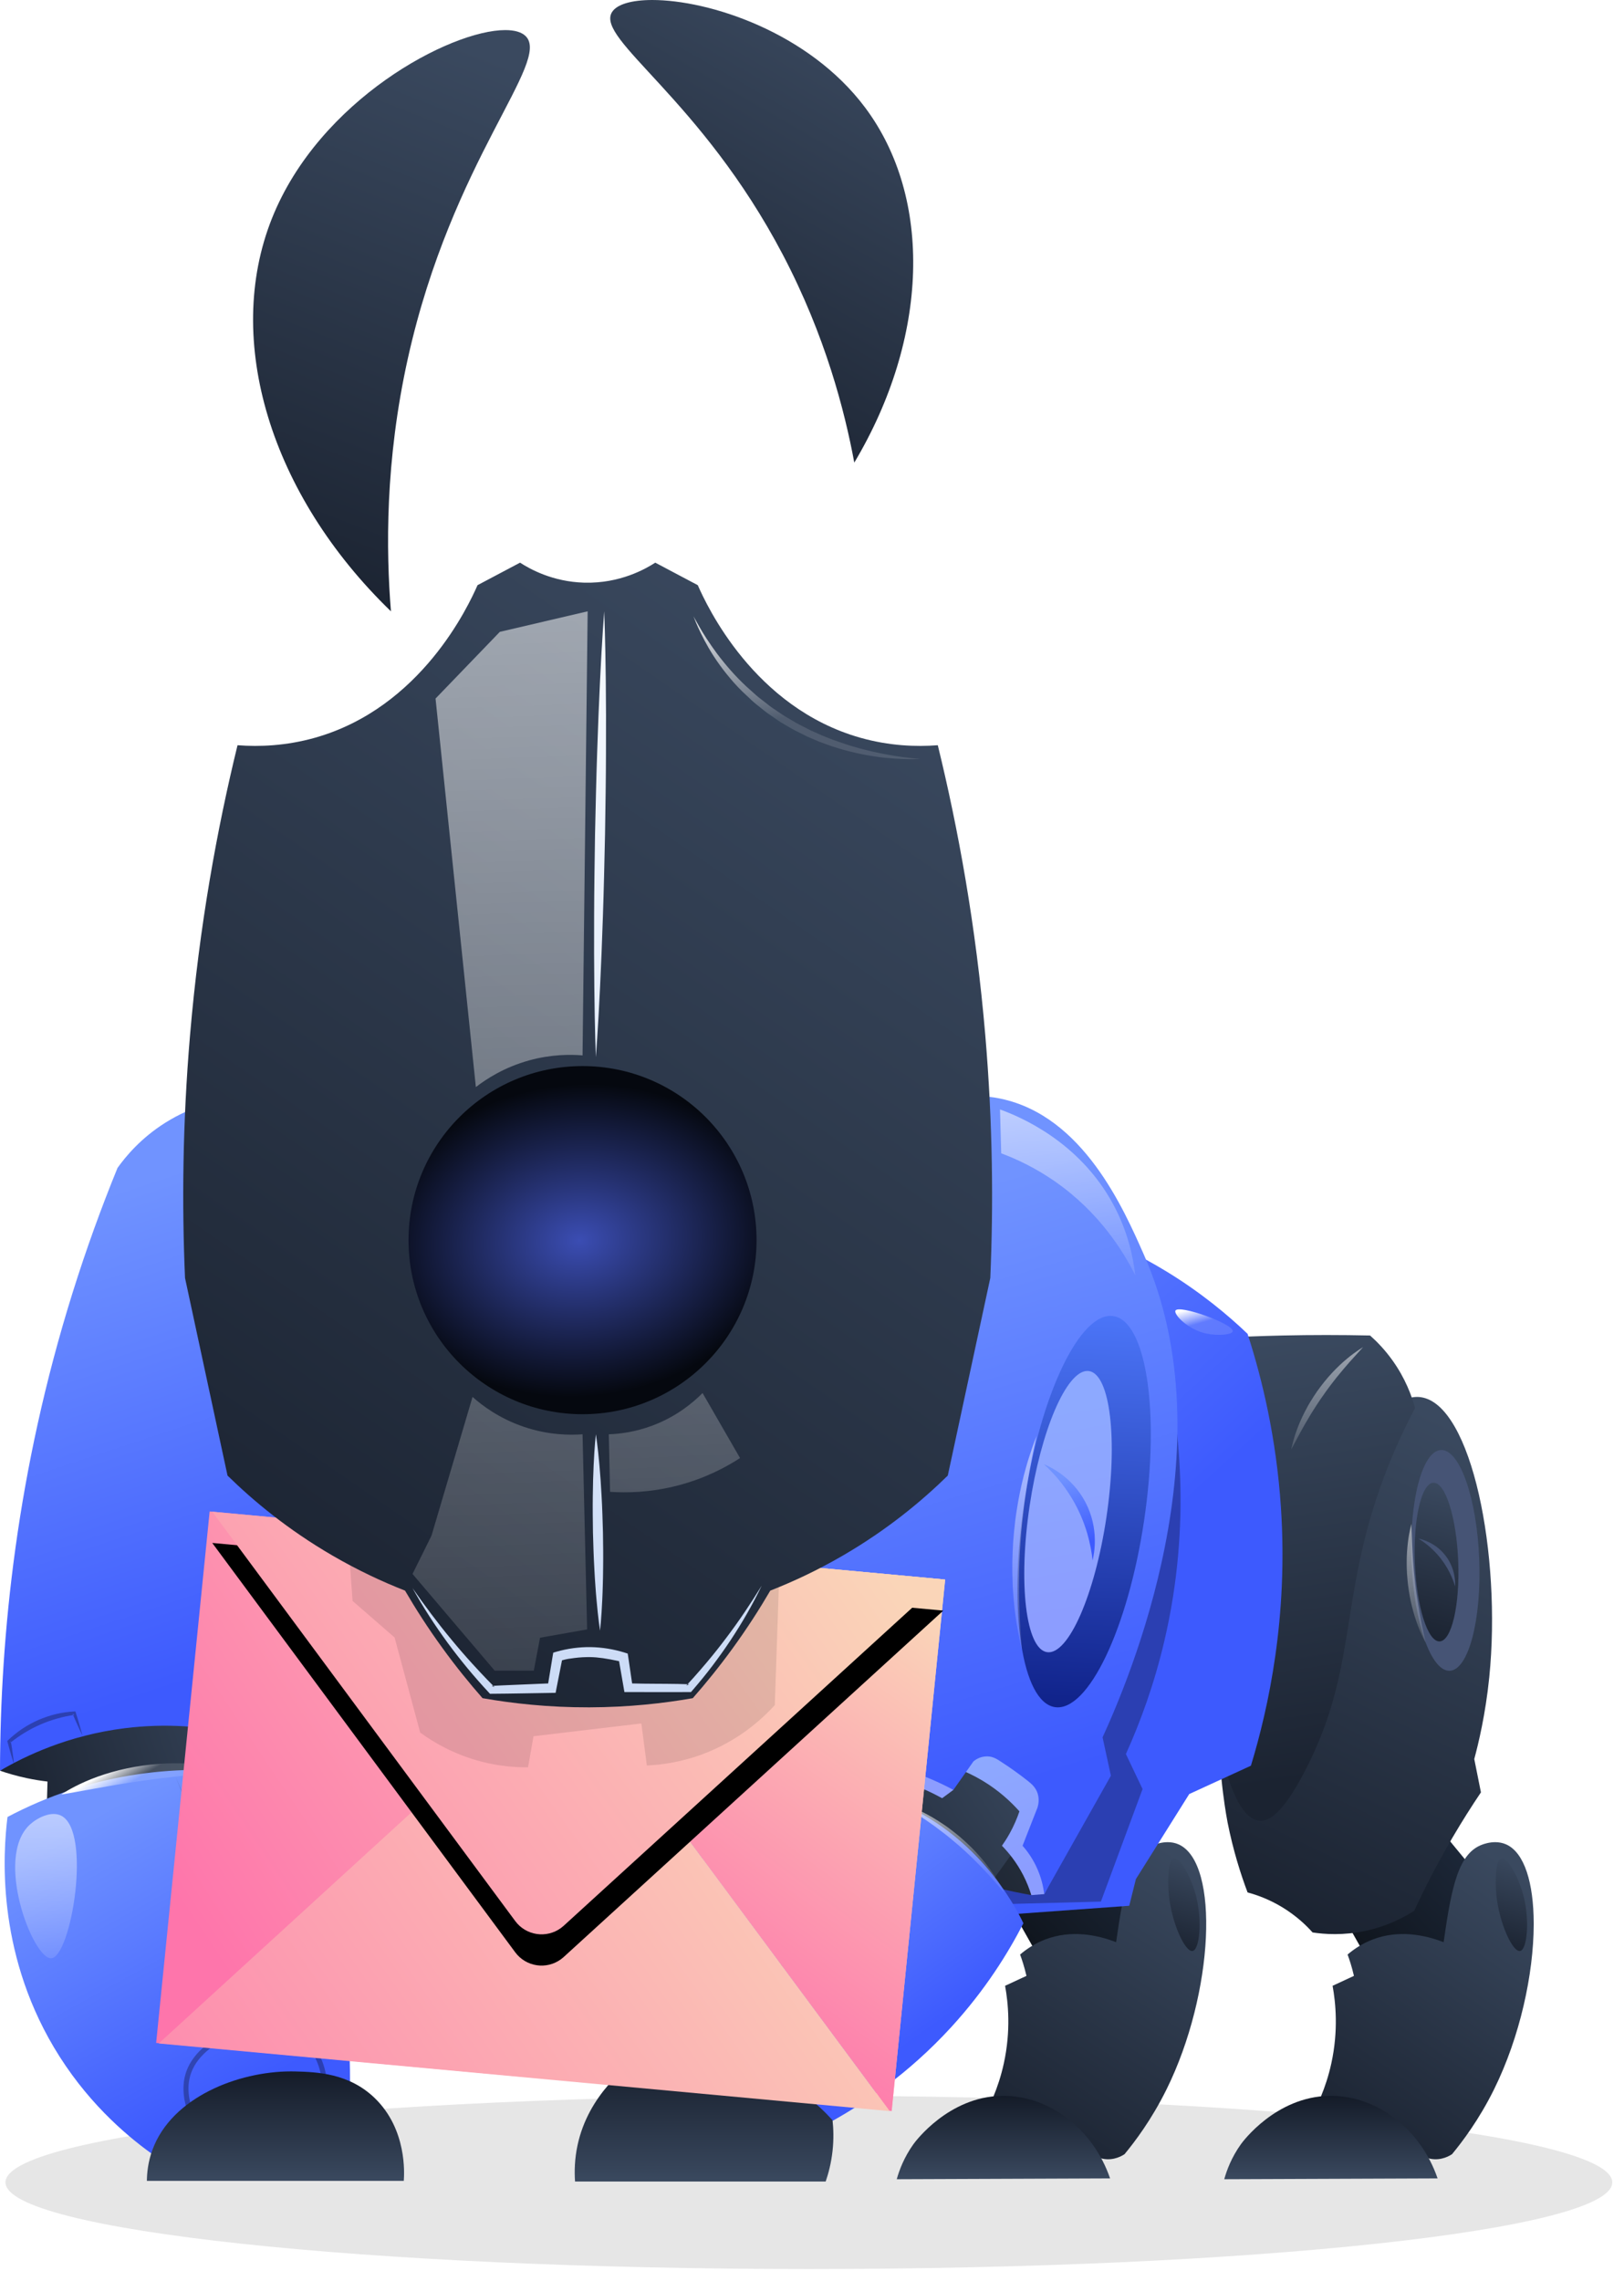
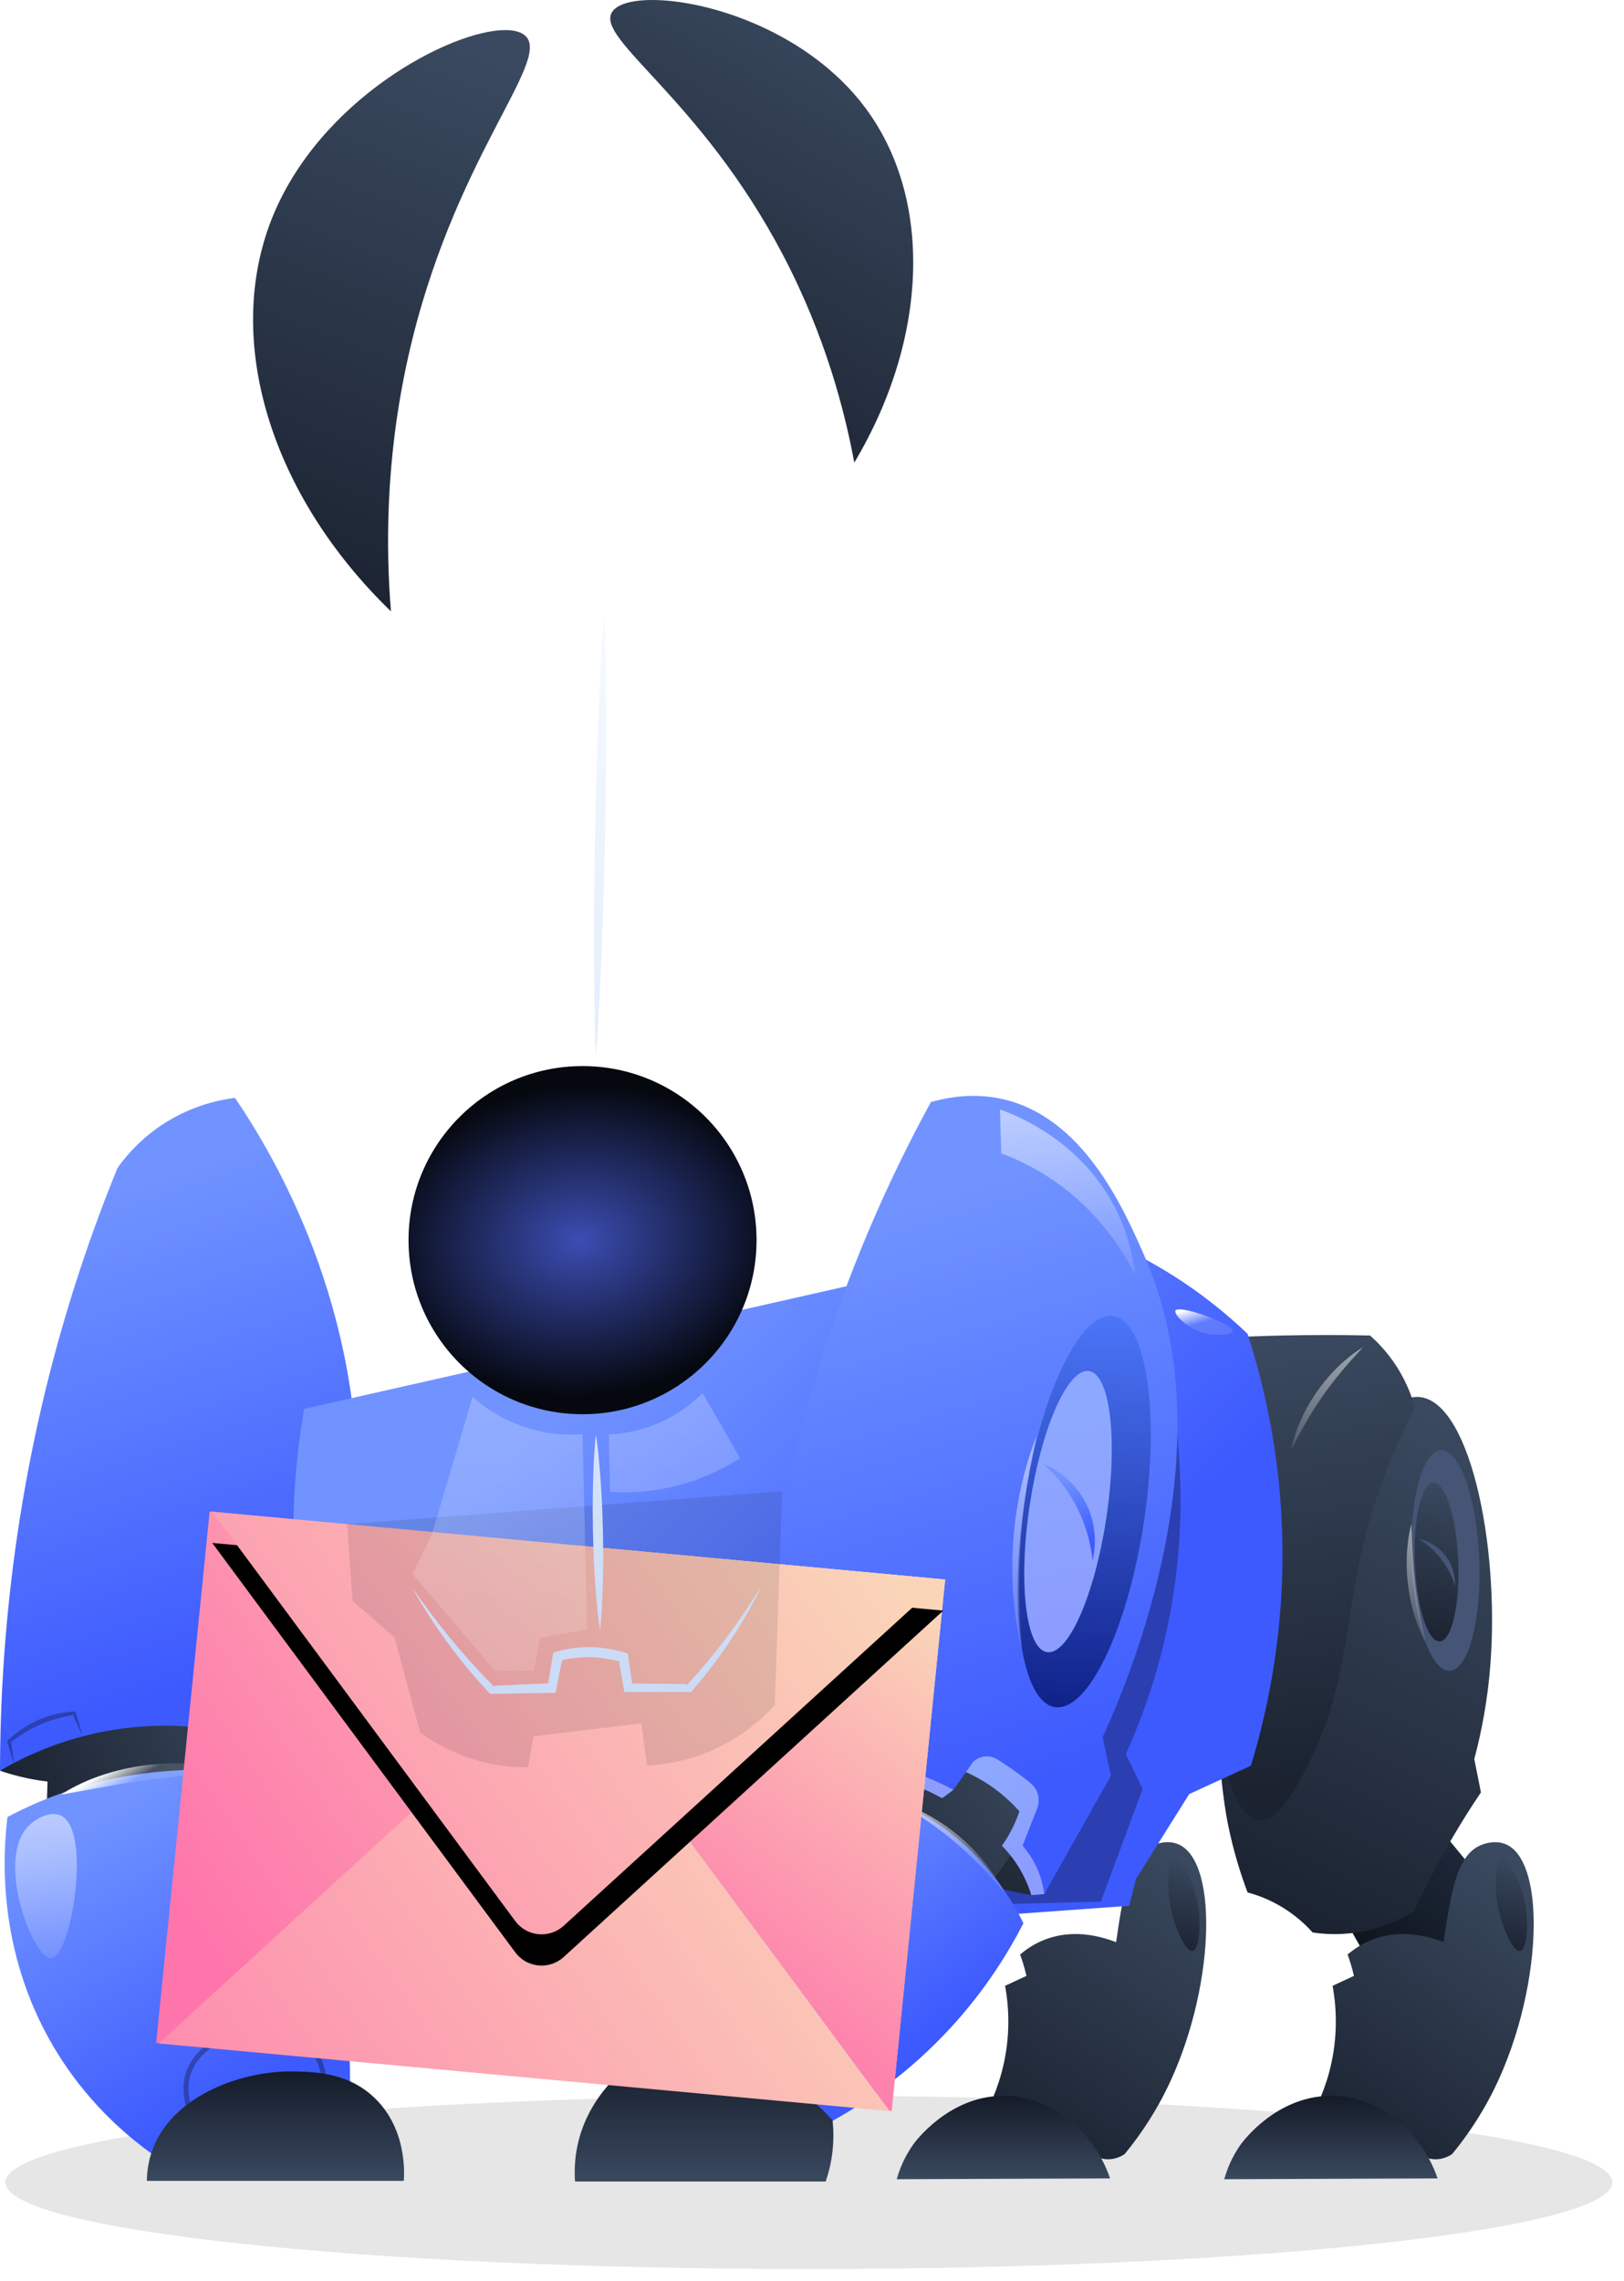
<svg xmlns="http://www.w3.org/2000/svg" xmlns:xlink="http://www.w3.org/1999/xlink" width="104px" height="146px" viewBox="0 0 104 146" version="1.1">
  <title>message_sent@3x</title>
  <desc>Created with Sketch.</desc>
  <defs>
    <linearGradient x1="98.121%" y1="44.628%" x2="0%" y2="55.372%" id="linearGradient-1">
      <stop stop-color="#3A495F" offset="0%" />
      <stop stop-color="#1B2331" offset="100%" />
    </linearGradient>
    <linearGradient x1="42.276%" y1="12.021%" x2="55.468%" y2="86.089%" id="linearGradient-2">
      <stop stop-color="#7093FF" offset="0%" />
      <stop stop-color="#3D5AFE" offset="100%" />
    </linearGradient>
    <linearGradient x1="98.121%" y1="3.467%" x2="0%" y2="96.533%" id="linearGradient-3">
      <stop stop-color="#1F2B3E" offset="0%" />
      <stop stop-color="#0E131A" offset="100%" />
    </linearGradient>
    <linearGradient x1="74.167%" y1="0%" x2="24.889%" y2="100%" id="linearGradient-4">
      <stop stop-color="#3A495F" offset="0%" />
      <stop stop-color="#1B2331" offset="100%" />
    </linearGradient>
    <linearGradient x1="50%" y1="100%" x2="50%" y2="0%" id="linearGradient-5">
      <stop stop-color="#3A495F" offset="0%" />
      <stop stop-color="#141B28" offset="100%" />
    </linearGradient>
    <linearGradient x1="55.516%" y1="0%" x2="44.269%" y2="100%" id="linearGradient-6">
      <stop stop-color="#3A495F" offset="0%" />
      <stop stop-color="#1B2331" offset="100%" />
    </linearGradient>
    <linearGradient x1="98.121%" y1="3.465%" x2="0%" y2="96.535%" id="linearGradient-7">
      <stop stop-color="#1F2B3E" offset="0%" />
      <stop stop-color="#0E131A" offset="100%" />
    </linearGradient>
    <linearGradient x1="74.167%" y1="0%" x2="24.89%" y2="100%" id="linearGradient-8">
      <stop stop-color="#3A495F" offset="0%" />
      <stop stop-color="#1B2331" offset="100%" />
    </linearGradient>
    <linearGradient x1="62.431%" y1="0%" x2="37.084%" y2="100%" id="linearGradient-9">
      <stop stop-color="#3A495F" offset="0%" />
      <stop stop-color="#1B2331" offset="100%" />
    </linearGradient>
    <linearGradient x1="43.88%" y1="0%" x2="50%" y2="91.602%" id="linearGradient-10">
      <stop stop-color="#3A495F" offset="0%" />
      <stop stop-color="#1B2331" offset="100%" />
    </linearGradient>
    <linearGradient x1="22.72%" y1="31.871%" x2="69.312%" y2="67.227%" id="linearGradient-11">
      <stop stop-color="#7093FF" offset="0%" />
      <stop stop-color="#3D5AFE" offset="100%" />
    </linearGradient>
    <linearGradient x1="98.121%" y1="29.304%" x2="0%" y2="70.696%" id="linearGradient-12">
      <stop stop-color="#3A495F" offset="0%" />
      <stop stop-color="#1B2331" offset="100%" />
    </linearGradient>
    <linearGradient x1="22.72%" y1="47.033%" x2="69.312%" y2="52.82%" id="linearGradient-13">
      <stop stop-color="#8DA9FF" offset="0%" />
      <stop stop-color="#8C9DFF" offset="100%" />
    </linearGradient>
    <linearGradient x1="38.959%" y1="12.021%" x2="57.816%" y2="86.089%" id="linearGradient-14">
      <stop stop-color="#8DA9FF" offset="0%" />
      <stop stop-color="#8C9DFF" offset="100%" />
    </linearGradient>
    <linearGradient x1="42.445%" y1="12.021%" x2="55.348%" y2="86.089%" id="linearGradient-15">
      <stop stop-color="#7093FF" offset="0%" />
      <stop stop-color="#3D5AFE" offset="100%" />
    </linearGradient>
    <linearGradient x1="51.9%" y1="-5.088%" x2="50%" y2="100%" id="linearGradient-16">
      <stop stop-color="#4F7AFF" offset="0%" />
      <stop stop-color="#0F2188" offset="100%" />
    </linearGradient>
    <linearGradient x1="47.358%" y1="12.021%" x2="51.87%" y2="86.089%" id="linearGradient-17">
      <stop stop-color="#8DA9FF" offset="0%" />
      <stop stop-color="#8C9DFF" offset="100%" />
    </linearGradient>
    <linearGradient x1="22.72%" y1="20.677%" x2="69.312%" y2="77.864%" id="linearGradient-18">
      <stop stop-color="#7093FF" offset="0%" />
      <stop stop-color="#3D5AFE" offset="100%" />
    </linearGradient>
    <linearGradient x1="27.858%" y1="12.021%" x2="65.674%" y2="86.089%" id="linearGradient-19">
      <stop stop-color="#7093FF" offset="0%" />
      <stop stop-color="#3D5AFE" offset="100%" />
    </linearGradient>
    <linearGradient x1="20.925%" y1="-70.268%" x2="44.865%" y2="86.019%" id="linearGradient-20">
      <stop stop-color="#FFFFFF" offset="0%" />
      <stop stop-color="#FFFFFF" stop-opacity="0.125" offset="100%" />
    </linearGradient>
    <linearGradient x1="20.925%" y1="44.257%" x2="44.865%" y2="51.72%" id="linearGradient-21">
      <stop stop-color="#FFFFFF" offset="0%" />
      <stop stop-color="#FFFFFF" stop-opacity="0.125" offset="100%" />
    </linearGradient>
    <linearGradient x1="44.681%" y1="-116.95%" x2="49.061%" y2="100%" id="linearGradient-22">
      <stop stop-color="#FFFFFF" offset="0%" />
      <stop stop-color="#FFFFFF" stop-opacity="0.125" offset="100%" />
    </linearGradient>
    <linearGradient x1="50%" y1="100%" x2="50%" y2="0%" id="linearGradient-23">
      <stop stop-color="#3A495F" offset="0%" />
      <stop stop-color="#141B28" offset="100%" />
    </linearGradient>
    <linearGradient x1="50%" y1="100%" x2="50%" y2="0%" id="linearGradient-24">
      <stop stop-color="#3A495F" offset="0%" />
      <stop stop-color="#141B28" offset="100%" />
    </linearGradient>
    <linearGradient x1="55.516%" y1="0%" x2="44.269%" y2="100%" id="linearGradient-25">
      <stop stop-color="#3A495F" offset="0%" />
      <stop stop-color="#1B2331" offset="100%" />
    </linearGradient>
    <linearGradient x1="49.624%" y1="-116.95%" x2="49.934%" y2="100%" id="linearGradient-26">
      <stop stop-color="#FFFFFF" offset="0%" />
      <stop stop-color="#FFFFFF" stop-opacity="0.125" offset="100%" />
    </linearGradient>
    <linearGradient x1="50%" y1="100%" x2="50%" y2="0%" id="linearGradient-27">
      <stop stop-color="#3A495F" offset="0%" />
      <stop stop-color="#141B28" offset="100%" />
    </linearGradient>
    <linearGradient x1="42.346%" y1="12.021%" x2="55.418%" y2="86.089%" id="linearGradient-28">
      <stop stop-color="#7093FF" offset="0%" />
      <stop stop-color="#3D5AFE" offset="100%" />
    </linearGradient>
    <linearGradient x1="53.67%" y1="0%" x2="46.186%" y2="100%" id="linearGradient-29">
      <stop stop-color="#3A495F" offset="0%" />
      <stop stop-color="#1B2331" offset="100%" />
    </linearGradient>
    <linearGradient x1="49.263%" y1="-116.95%" x2="49.87%" y2="100%" id="linearGradient-30">
      <stop stop-color="#FFFFFF" offset="0%" />
      <stop stop-color="#FFFFFF" stop-opacity="0.125" offset="100%" />
    </linearGradient>
    <linearGradient x1="20.925%" y1="17.207%" x2="44.865%" y2="59.821%" id="linearGradient-31">
      <stop stop-color="#FFFFFF" offset="0%" />
      <stop stop-color="#FFFFFF" stop-opacity="0.125" offset="100%" />
    </linearGradient>
    <linearGradient x1="20.925%" y1="-69.655%" x2="44.865%" y2="85.836%" id="linearGradient-32">
      <stop stop-color="#FFFFFF" offset="0%" />
      <stop stop-color="#FFFFFF" stop-opacity="0.125" offset="100%" />
    </linearGradient>
    <linearGradient x1="35.657%" y1="-116.95%" x2="47.467%" y2="100%" id="linearGradient-33">
      <stop stop-color="#FFFFFF" offset="0%" />
      <stop stop-color="#FFFFFF" stop-opacity="0.125" offset="100%" />
    </linearGradient>
    <linearGradient x1="20.925%" y1="-39.79%" x2="44.865%" y2="76.891%" id="linearGradient-34">
      <stop stop-color="#FFFFFF" offset="0%" />
      <stop stop-color="#FFFFFF" stop-opacity="0.125" offset="100%" />
    </linearGradient>
    <linearGradient x1="5.151%" y1="69.668%" x2="100%" y2="21.155%" id="linearGradient-35">
      <stop stop-color="#FE75AB" offset="0%" />
      <stop stop-color="#FAD5B8" offset="100%" />
    </linearGradient>
    <linearGradient x1="-38.763%" y1="89.894%" x2="100%" y2="31.996%" id="linearGradient-36">
      <stop stop-color="#FE75AB" offset="0%" />
      <stop stop-color="#FAD5B8" offset="100%" />
    </linearGradient>
    <linearGradient x1="31.051%" y1="84.092%" x2="71.125%" y2="0%" id="linearGradient-37">
      <stop stop-color="#FE75AB" offset="0%" />
      <stop stop-color="#FAD5B8" offset="100%" />
    </linearGradient>
    <linearGradient x1="-38.763%" y1="89.845%" x2="100%" y2="32.019%" id="linearGradient-38">
      <stop stop-color="#FE75AB" offset="0%" />
      <stop stop-color="#FAD5B8" offset="100%" />
    </linearGradient>
    <path d="M26.098,26.522 L50.406,4.347 L50.406,4.347 L3.592,0.015 L22.995,26.22 C23.685,27.152 25,27.348 25.932,26.658 C25.99,26.615 26.045,26.57 26.098,26.522 Z" id="path-39" />
    <filter x="-2.1%" y="-3.6%" width="104.3%" height="110.6%" filterUnits="objectBoundingBox" id="filter-40">
      <feOffset dx="0" dy="2" in="SourceAlpha" result="shadowOffsetOuter1" />
      <feColorMatrix values="0 0 0 0 0   0 0 0 0 0   0 0 0 0 0  0 0 0 0.113 0" type="matrix" in="shadowOffsetOuter1" />
    </filter>
    <linearGradient x1="74.046%" y1="0%" x2="25.015%" y2="100%" id="linearGradient-41">
      <stop stop-color="#3A495F" offset="0%" />
      <stop stop-color="#1B2331" offset="100%" />
    </linearGradient>
    <linearGradient x1="50%" y1="0%" x2="50%" y2="100%" id="linearGradient-42">
      <stop stop-color="#F6FAFF" offset="0%" />
      <stop stop-color="#CBDBF6" offset="100%" />
    </linearGradient>
    <linearGradient x1="50%" y1="0%" x2="50%" y2="100%" id="linearGradient-43">
      <stop stop-color="#F6FAFF" offset="0%" />
      <stop stop-color="#CBDBF6" offset="100%" />
    </linearGradient>
    <linearGradient x1="60.921%" y1="0%" x2="38.652%" y2="100%" id="linearGradient-44">
      <stop stop-color="#3A495F" offset="0%" />
      <stop stop-color="#1B2331" offset="100%" />
    </linearGradient>
    <linearGradient x1="70.655%" y1="0%" x2="28.538%" y2="100%" id="linearGradient-45">
      <stop stop-color="#3A495F" offset="0%" />
      <stop stop-color="#1B2331" offset="100%" />
    </linearGradient>
    <radialGradient cx="57.238%" cy="50.373%" fx="57.238%" fy="50.373%" r="54.441%" gradientTransform="translate(0.572,0.504),scale(1,0.961),rotate(178.324),translate(-0.572,-0.504)" id="radialGradient-46">
      <stop stop-color="#A5B2FE" offset="0%" />
      <stop stop-color="#0D1731" offset="100%" />
    </radialGradient>
    <linearGradient x1="50%" y1="0%" x2="50%" y2="100%" id="linearGradient-47">
      <stop stop-color="#F6FAFF" offset="0%" />
      <stop stop-color="#CBDBF6" offset="100%" />
    </linearGradient>
    <radialGradient cx="49.094%" cy="50.08%" fx="49.094%" fy="50.08%" r="58.54%" gradientTransform="translate(0.491,0.501),rotate(174.947),scale(1,0.765),translate(-0.491,-0.501)" id="radialGradient-48">
      <stop stop-color="#3B4DB3" offset="0%" />
      <stop stop-color="#05080F" offset="100%" />
    </radialGradient>
    <linearGradient x1="47.219%" y1="-116.95%" x2="49.509%" y2="100%" id="linearGradient-49">
      <stop stop-color="#FFFFFF" offset="0%" />
      <stop stop-color="#FFFFFF" stop-opacity="0.125" offset="100%" />
    </linearGradient>
    <linearGradient x1="30.633%" y1="-116.95%" x2="46.58%" y2="100%" id="linearGradient-50">
      <stop stop-color="#FFFFFF" offset="0%" />
      <stop stop-color="#FFFFFF" stop-opacity="0.125" offset="100%" />
    </linearGradient>
    <linearGradient x1="20.925%" y1="-16.246%" x2="44.865%" y2="69.84%" id="linearGradient-51">
      <stop stop-color="#FFFFFF" offset="0%" />
      <stop stop-color="#FFFFFF" stop-opacity="0.125" offset="100%" />
    </linearGradient>
  </defs>
  <g id="Contact-us" stroke="none" stroke-width="1" fill="none" fill-rule="evenodd">
    <g id="message_sent" transform="translate(-668, -250)">
      <g transform="translate(668, 250)">
        <path d="M103.25,139.702 C103.25,142.766 80.215,145.25 51.8,145.25 C23.385,145.25 0.35,142.766 0.35,139.702 C0.35,136.639 23.385,134.155 51.8,134.155 C80.215,134.155 103.25,136.639 103.25,139.702" id="Fill-654" fill="#000000" opacity="0.1" />
        <path d="M-2.48689958e-14,113.35 C0.51,113.526 1.09,113.695 1.734,113.83 L1.734,113.83 C2.198,113.928 2.636,113.997 3.042,114.044 L3.042,114.044 C3.024,114.666 3.006,115.289 2.989,115.912 L2.989,115.912 C5.139,115.407 7.748,114.973 10.727,114.844 L10.727,114.844 C12.898,114.75 14.871,114.835 16.598,115.004 L16.598,115.004 C16.687,114.329 16.776,113.653 16.865,112.976 L16.865,112.976 C17.249,112.926 17.67,112.854 18.119,112.75 L18.119,112.75 C18.579,112.642 18.998,112.518 19.373,112.389 L19.373,112.389 C18.117,111.496 16.241,110.456 13.983,109.934 L13.983,109.934 C12.853,109.674 11.754,109.562 10.702,109.562 L10.702,109.562 C5.154,109.562 0.892,112.667 -2.48689958e-14,113.35" id="Fill-28" fill="url(#linearGradient-1)" />
        <path d="M10.567,71.882 C9.028,72.856 8.061,74.012 7.525,74.764 L7.525,74.764 C6.501,77.271 5.528,79.94 4.643,82.769 L4.643,82.769 C1.084,94.144 0.017,104.659 -2.66453526e-14,113.35 L-2.66453526e-14,113.35 C1.625,112.4 4.372,111.081 8.005,110.628 L8.005,110.628 C13.335,109.965 17.516,111.548 19.373,112.389 L19.373,112.389 C20.911,108.806 22.679,103.406 22.896,96.699 L22.896,96.699 C23.318,83.619 17.572,74.007 15.05,70.281 L15.05,70.281 C14.087,70.4 12.368,70.743 10.567,71.882" id="Fill-55" fill="url(#linearGradient-2)" />
        <path d="M0.907,112.976 C0.826,112.733 0.758,112.487 0.685,112.243 C0.611,111.998 0.548,111.751 0.48,111.505 L0.465,111.448 L0.515,111.4 C0.797,111.13 1.102,110.882 1.429,110.665 C1.754,110.444 2.103,110.263 2.463,110.1 C2.637,110.025 2.829,109.953 3.012,109.891 C3.198,109.827 3.387,109.772 3.578,109.728 C3.959,109.635 4.349,109.581 4.739,109.558 L4.829,109.553 L4.853,109.629 C4.928,109.875 5.008,110.118 5.077,110.366 C5.147,110.613 5.221,110.858 5.283,111.109 C5.168,110.878 5.064,110.643 4.957,110.41 C4.847,110.178 4.75,109.941 4.647,109.706 L4.761,109.777 C4.385,109.831 4.015,109.911 3.652,110.013 C3.471,110.066 3.292,110.123 3.114,110.185 C2.934,110.249 2.767,110.316 2.588,110.395 C2.244,110.54 1.91,110.72 1.587,110.913 C1.265,111.109 0.954,111.325 0.659,111.564 L0.694,111.459 C0.733,111.711 0.777,111.962 0.809,112.216 C0.843,112.469 0.882,112.721 0.907,112.976" id="Fill-61" fill-opacity="0.3" fill="#000000" />
-         <path d="M64.899,122.423 C65.361,123.241 65.824,124.059 66.286,124.878 L66.286,124.878 C67.098,124.734 68.243,124.62 69.595,124.771 L69.595,124.771 C70.837,124.91 71.853,125.228 72.584,125.518 L72.584,125.518 C73.046,123.81 73.509,122.103 73.971,120.395 L73.971,120.395 C72.975,119.185 71.979,117.976 70.983,116.766 L70.983,116.766 C68.955,118.651 66.927,120.537 64.899,122.423" id="Fill-1" fill="url(#linearGradient-3)" />
        <path d="M73.971,118.073 C72.431,118.618 71.99,120.715 71.475,124.328 L71.475,124.328 C70.275,123.862 68.606,123.514 66.927,124.157 L66.927,124.157 C66.284,124.404 65.754,124.752 65.326,125.118 L65.326,125.118 C65.434,125.41 65.594,125.882 65.734,126.484 L65.734,126.484 C65.277,126.696 64.821,126.907 64.365,127.119 L64.365,127.119 C64.563,128.2 64.744,129.978 64.285,132.083 L64.285,132.083 C63.935,133.684 63.334,134.928 62.844,135.765 L62.844,135.765 C63.565,136.059 64.285,136.352 65.005,136.646 L65.005,136.646 C65.122,136.465 65.256,136.242 65.395,136 L65.395,136 C66.706,136.749 68.017,137.498 69.328,138.247 L69.328,138.247 C69.452,138.071 69.58,137.88 69.711,137.682 L69.711,137.682 C69.922,137.899 70.213,138.106 70.612,138.188 L70.612,138.188 C71.344,138.339 71.91,137.968 72.017,137.895 L72.017,137.895 C72.66,137.116 73.74,135.701 74.709,133.74 L74.709,133.74 C77.748,127.589 78.114,119.27 75.492,118.073 L75.492,118.073 C75.249,117.962 75.002,117.925 74.778,117.925 L74.778,117.925 C74.391,117.925 74.073,118.037 73.971,118.073" id="Fill-4" fill="url(#linearGradient-4)" />
        <path d="M64.151,134.164 C60.736,134.22 58.604,137.105 58.494,137.26 L58.494,137.26 C57.893,138.102 57.589,138.924 57.427,139.501 L57.427,139.501 C61.981,139.483 66.535,139.466 71.089,139.448 L71.089,139.448 C69.998,136.271 67.193,134.163 64.252,134.163 L64.252,134.163 C64.219,134.163 64.185,134.164 64.151,134.164" id="Fill-7" fill="url(#linearGradient-5)" />
        <path d="M75.172,118.966 C74.785,119.055 74.772,120.455 74.852,121.287 L74.852,121.287 C75.024,123.076 75.891,124.977 76.373,124.89 L76.373,124.89 C76.824,124.808 76.987,122.969 76.613,121.447 L76.613,121.447 C76.319,120.252 75.622,118.961 75.213,118.961 L75.213,118.961 C75.199,118.961 75.185,118.963 75.172,118.966" id="Fill-10" fill="url(#linearGradient-6)" />
        <path d="M85.872,122.423 C86.334,123.241 86.796,124.059 87.259,124.878 L87.259,124.878 C88.071,124.734 89.216,124.62 90.568,124.771 L90.568,124.771 C91.81,124.91 92.826,125.228 93.557,125.518 L93.557,125.518 C94.019,123.81 94.482,122.103 94.944,120.395 L94.944,120.395 C93.948,119.185 92.952,117.976 91.956,116.766 L91.956,116.766 C89.927,118.651 87.899,120.537 85.872,122.423" id="Fill-13" fill="url(#linearGradient-7)" />
        <path d="M94.944,118.073 C93.404,118.618 92.963,120.715 92.448,124.328 L92.448,124.328 C91.248,123.862 89.579,123.514 87.899,124.157 L87.899,124.157 C87.257,124.404 86.727,124.752 86.298,125.118 L86.298,125.118 C86.407,125.41 86.567,125.882 86.706,126.484 L86.706,126.484 C86.25,126.696 85.794,126.907 85.338,127.119 L85.338,127.119 C85.535,128.2 85.717,129.978 85.258,132.083 L85.258,132.083 C84.908,133.684 84.307,134.928 83.817,135.765 L83.817,135.765 C84.537,136.059 85.258,136.352 85.978,136.646 L85.978,136.646 C86.095,136.465 86.229,136.242 86.368,136 L86.368,136 C87.679,136.749 88.99,137.498 90.301,138.247 L90.301,138.247 C90.424,138.071 90.553,137.88 90.684,137.682 L90.684,137.682 C90.895,137.899 91.186,138.106 91.585,138.188 L91.585,138.188 C92.317,138.339 92.883,137.968 92.99,137.895 L92.99,137.895 C93.633,137.116 94.713,135.701 95.682,133.74 L95.682,133.74 C97.344,130.375 98.207,126.361 98.218,123.22 L98.218,123.22 L98.218,123.098 C98.209,120.556 97.634,118.607 96.465,118.073 L96.465,118.073 C96.222,117.962 95.975,117.925 95.751,117.925 L95.751,117.925 C95.363,117.925 95.046,118.037 94.944,118.073" id="Fill-16" fill="url(#linearGradient-8)" />
        <path d="M88.967,90.188 C83.005,94.35 78.279,102.801 78.08,110.468 L78.08,110.468 C77.999,113.562 78.613,116.659 78.613,116.659 L78.613,116.659 C78.974,118.475 79.46,119.991 79.894,121.142 L79.894,121.142 C80.479,121.299 81.279,121.58 82.136,122.103 L82.136,122.103 C83.018,122.642 83.647,123.245 84.057,123.704 L84.057,123.704 C84.813,123.819 86.03,123.91 87.473,123.597 L87.473,123.597 C88.881,123.292 89.931,122.725 90.568,122.316 L90.568,122.316 C91.254,120.832 92.064,119.255 93.023,117.62 L93.023,117.62 C93.625,116.594 94.233,115.634 94.838,114.737 L94.838,114.737 C94.695,114.026 94.553,113.314 94.411,112.603 L94.411,112.603 C94.675,111.624 95.13,109.756 95.371,107.373 L95.371,107.373 C96.163,99.538 94.256,89.914 90.995,89.441 L90.995,89.441 C90.912,89.428 90.83,89.423 90.749,89.423 L90.749,89.423 C90.146,89.423 89.601,89.745 88.967,90.188" id="Fill-19" fill="url(#linearGradient-9)" />
        <path d="M82.136,85.491 C80.711,85.523 79.323,85.577 77.973,85.651 L77.973,85.651 C77.296,93.033 76.473,105.677 78.293,112.55 L78.293,112.55 C78.59,113.671 79.319,116.425 80.641,116.552 L80.641,116.552 C81.277,116.613 82.162,116.078 83.577,113.35 L83.577,113.35 C86.671,107.381 85.906,103.243 87.899,96.699 L87.899,96.699 C88.382,95.116 89.201,92.816 90.621,90.134 L90.621,90.134 C90.406,89.35 89.997,88.237 89.18,87.092 L89.18,87.092 C88.695,86.412 88.184,85.885 87.739,85.491 L87.739,85.491 C86.823,85.471 85.889,85.46 84.938,85.46 L84.938,85.46 C84.019,85.46 83.085,85.47 82.136,85.491" id="Fill-22" fill="url(#linearGradient-10)" />
        <path d="M19.48,90.188 C18.931,93.3 18.563,97.267 18.946,101.822 L18.946,101.822 C19.138,104.105 19.49,106.179 19.907,108.013 L19.907,108.013 C20.657,108.44 21.439,108.869 22.255,109.294 L22.255,109.294 C22.981,109.672 23.693,110.027 24.39,110.361 L24.39,110.361 C24.888,112.105 25.386,113.848 25.884,115.591 L25.884,115.591 C26.33,115.903 26.936,116.261 27.699,116.552 L27.699,116.552 C28.664,116.92 29.53,117.045 30.154,117.086 L30.154,117.086 C30.403,117.869 30.652,118.651 30.901,119.434 L30.901,119.434 C32.802,119.993 35.181,120.512 37.946,120.715 L37.946,120.715 C41.991,121.012 45.409,120.525 47.872,119.968 L47.872,119.968 C53.067,120.857 58.262,121.747 63.456,122.636 L63.456,122.636 C66.409,122.423 69.362,122.209 72.316,121.996 L72.316,121.996 C72.458,121.427 72.6,120.857 72.742,120.288 L72.742,120.288 C73.881,118.474 75.019,116.659 76.158,114.844 L76.158,114.844 C77.475,114.239 78.791,113.634 80.108,113.03 L80.108,113.03 C81.256,109.256 82.495,103.492 82.029,96.485 L82.029,96.485 C81.733,92.04 80.83,88.279 79.894,85.384 L79.894,85.384 C78.62,84.167 76.925,82.758 74.771,81.435 L74.771,81.435 C72.859,80.261 71.059,79.445 69.54,78.873 L69.54,78.873 C52.853,82.645 36.167,86.416 19.48,90.188" id="Fill-25" fill="url(#linearGradient-11)" />
        <path d="M48.593,113.11 C48.895,113.345 49.335,113.681 49.874,114.071 L49.874,114.071 C54.577,117.471 58.738,119.109 59.801,119.514 L59.801,119.514 C61.602,120.201 63.073,120.778 66.045,121.315 L66.045,121.315 C65.963,120.614 66.836,119.79 66.845,118.554 L66.845,118.554 C66.873,114.952 67.694,114.028 67.245,112.71 L67.245,112.71 C66.24,109.749 60.376,109.31 59.801,109.267 L59.801,109.267 C59.456,109.241 59.116,109.229 58.782,109.229 L58.782,109.229 C53.804,109.229 50.036,111.946 48.593,113.11" id="Fill-33" fill="url(#linearGradient-12)" />
        <path d="M48.513,113.083 C48.838,113.328 49.162,113.572 49.487,113.817 L49.487,113.817 C50.626,113.508 52.36,113.183 54.464,113.35 L54.464,113.35 C57.159,113.564 59.193,114.485 60.334,115.111 L60.334,115.111 C60.575,114.933 60.814,114.756 61.055,114.578 L61.055,114.578 C60.379,113.714 59.612,113.171 59,112.79 L59,112.79 C57.588,111.909 56.037,111.606 54.571,111.606 L54.571,111.606 C51.589,111.606 48.951,112.86 48.513,113.083" id="Fill-36" fill="url(#linearGradient-13)" />
        <path d="M74.557,86.772 C74.822,88.502 74.988,90.395 74.984,92.429 C74.968,101.219 71.791,108.182 69.327,112.389 C67.21,115.325 65.093,118.26 62.976,121.195 C63.439,121.426 63.901,121.658 64.364,121.889 C66.409,121.836 68.455,121.782 70.501,121.729 C71.391,119.328 72.28,116.926 73.169,114.524 L72.102,112.283 C73.022,110.248 73.907,107.838 74.557,105.078 C76.344,97.488 75.492,90.915 74.557,86.772" id="Fill-39" fill-opacity="0.3" fill="#000000" />
        <path d="M61.682,111.189 C61.097,111.75 61.278,112.835 61.361,113.23 L61.361,113.23 C61.834,113.411 62.366,113.656 62.923,113.99 L62.923,113.99 C63.986,114.628 64.757,115.359 65.284,115.952 L65.284,115.952 C65.138,116.382 64.934,116.874 64.644,117.393 L64.644,117.393 C64.486,117.674 64.323,117.928 64.164,118.153 L64.164,118.153 C64.583,118.581 65.095,119.201 65.525,120.035 L65.525,120.035 C65.762,120.497 65.928,120.933 66.045,121.315 L66.045,121.315 L66.872,121.249 C67.246,120.567 67.958,118.958 67.926,117.193 L67.926,117.193 C67.915,116.577 67.785,113.652 65.564,111.989 L65.564,111.989 C64.818,111.43 63.615,110.848 62.67,110.848 L62.67,110.848 C62.279,110.848 61.933,110.948 61.682,111.189" id="Fill-41" fill="url(#linearGradient-14)" />
        <path d="M59.614,70.548 C55.955,77.243 51.834,86.73 49.794,98.62 L49.794,98.62 C48.886,103.907 48.543,108.779 48.513,113.083 L48.513,113.083 C50.432,112.614 53.798,112.098 57.639,113.19 L57.639,113.19 C58.972,113.569 60.113,114.071 61.055,114.578 L61.055,114.578 C61.484,113.968 61.913,113.359 62.342,112.75 L62.342,112.75 C62.479,112.64 62.725,112.476 63.056,112.443 L63.056,112.443 C63.323,112.416 63.581,112.438 63.963,112.683 L63.963,112.683 C64.755,113.189 65.367,113.644 65.805,113.99 L65.805,113.99 C66.041,114.178 66.317,114.404 66.445,114.791 L66.445,114.791 C66.567,115.161 66.501,115.504 66.445,115.698 L66.445,115.698 C66.125,116.517 65.805,117.335 65.484,118.153 L65.484,118.153 C65.747,118.451 66.066,118.875 66.338,119.434 L66.338,119.434 C66.685,120.147 66.817,120.799 66.872,121.249 L66.872,121.249 C68.295,118.722 69.718,116.196 71.141,113.67 L71.141,113.67 C70.964,112.852 70.786,112.033 70.608,111.215 L70.608,111.215 C72.298,107.514 78.672,92.634 73.276,80.368 L73.276,80.368 C71.941,77.333 69.352,71.447 64.097,70.334 L64.097,70.334 C63.482,70.204 62.89,70.152 62.332,70.152 L62.332,70.152 C61.271,70.152 60.336,70.342 59.614,70.548" id="Fill-44" fill="url(#linearGradient-15)" />
        <path d="M65.587,96.191 C64.556,103.104 65.439,108.964 67.56,109.281 C69.68,109.597 72.236,104.25 73.267,97.337 C74.298,90.425 73.415,84.565 71.294,84.248 C69.173,83.932 66.618,89.279 65.587,96.191" id="Fill-47" fill="url(#linearGradient-16)" />
        <path d="M65.936,96.398 C65.195,101.367 65.695,105.559 67.053,105.762 L67.053,105.762 C68.411,105.964 70.113,102.1 70.854,97.131 L70.854,97.131 C71.596,92.162 71.096,87.97 69.738,87.767 L69.738,87.767 C69.703,87.762 69.669,87.76 69.634,87.76 L69.634,87.76 C68.294,87.759 66.659,91.553 65.936,96.398" id="Fill-49" fill="url(#linearGradient-17)" />
        <path d="M47.872,114.737 C46.189,116.858 44.012,120.135 42.536,124.558 L42.536,124.558 C41.65,127.209 41.233,129.625 41.041,131.602 L41.041,131.602 C42.384,131.469 44.656,131.418 47.285,132.243 L47.285,132.243 C50.285,133.184 52.293,134.807 53.316,135.765 L53.316,135.765 C55.358,134.627 58.173,132.752 60.895,129.788 L60.895,129.788 C63.117,127.368 64.584,124.977 65.538,123.117 L65.538,123.117 C65.044,122.086 62.473,116.997 56.518,115.004 L56.518,115.004 C54.8,114.429 53.181,114.24 51.786,114.24 L51.786,114.24 C50.061,114.24 48.677,114.53 47.872,114.737" id="Fill-52" fill="url(#linearGradient-18)" />
        <path d="M4.643,114.551 C3.079,115.055 1.692,115.67 0.48,116.312 L0.48,116.312 C0.203,118.559 -0.257,124.796 3.442,131.042 L3.442,131.042 C5.453,134.437 7.963,136.603 9.687,137.847 L9.687,137.847 C10.351,136.994 12.2,134.853 15.45,133.764 L15.45,133.764 C18.645,132.693 21.365,133.251 22.415,133.524 L22.415,133.524 C22.424,130.852 22.263,127.776 21.775,124.397 L21.775,124.397 C21.2,120.418 20.306,116.948 19.373,114.071 L19.373,114.071 C17.682,113.68 15.389,113.297 12.725,113.297 L12.725,113.297 C10.284,113.297 7.53,113.619 4.643,114.551" id="Fill-58" fill="url(#linearGradient-19)" />
        <path d="M44.14,1.023 C43.89,1.458 45.976,3.186 50.148,6.641 C53.373,9.311 54.991,10.641 55.299,10.387 C55.83,9.948 54.197,6.249 51.163,3.754 C48.261,1.366 44.487,0.418 44.14,1.023" id="Fill-159" fill="url(#linearGradient-20)" />
        <path d="M3.923,114.871 C3.923,114.871 4.066,114.77 4.332,114.617 C4.596,114.462 4.982,114.258 5.461,114.046 C5.94,113.837 6.515,113.624 7.145,113.445 C7.47,113.355 7.776,113.274 8.123,113.203 C8.464,113.129 8.805,113.071 9.152,113.021 C9.499,112.974 9.846,112.934 10.19,112.912 C10.533,112.884 10.872,112.875 11.199,112.874 C11.854,112.872 12.464,112.917 12.983,112.986 C13.502,113.056 13.93,113.144 14.226,113.22 C14.375,113.253 14.49,113.292 14.569,113.313 C14.648,113.337 14.69,113.35 14.69,113.35 C14.69,113.35 14.515,113.377 14.214,113.41 C13.914,113.442 13.487,113.488 12.974,113.542 C12.468,113.596 11.879,113.658 11.247,113.725 C10.933,113.762 10.609,113.8 10.28,113.839 C9.952,113.881 9.618,113.921 9.286,113.972 C8.954,114.015 8.619,114.068 8.296,114.117 C7.968,114.17 7.646,114.223 7.333,114.273 C6.708,114.384 6.124,114.487 5.623,114.576 C5.116,114.667 4.693,114.742 4.396,114.795 C4.098,114.847 3.923,114.871 3.923,114.871" id="Fill-101" fill="url(#linearGradient-21)" />
        <path d="M1.921,116.792 C-0.401,118.915 2.119,125.431 3.282,125.358 C4.552,125.279 5.895,117.243 3.923,116.232 C3.281,115.903 2.387,116.367 1.921,116.792" id="Fill-103" fill="url(#linearGradient-22)" />
        <path d="M11.548,114.44 C11.727,114.864 11.983,115.469 12.271,116.203 C12.851,117.669 13.562,119.651 14.161,121.669 C14.463,122.677 14.74,123.693 14.978,124.651 C15.215,125.608 15.419,126.508 15.578,127.281 C15.739,128.055 15.858,128.702 15.939,129.156 C15.984,129.417 16.018,129.614 16.039,129.734 C17.497,129.507 18.842,129.817 19.72,130.602 C20.711,131.488 20.949,132.808 20.974,133.759 L20.654,133.768 C20.63,132.879 20.412,131.651 19.507,130.841 C18.598,130.03 17.062,129.772 15.496,130.168 C13.903,130.571 12.655,131.541 12.239,132.697 C11.875,133.709 12.166,134.758 12.475,135.461 L12.182,135.589 C11.85,134.834 11.538,133.7 11.938,132.589 C12.389,131.333 13.723,130.287 15.418,129.857 C15.521,129.831 15.625,129.808 15.727,129.787 C15.68,129.464 15.542,128.558 15.313,127.333 C15.17,126.56 14.984,125.662 14.765,124.701 C14.546,123.743 14.289,122.725 14.008,121.713 C13.448,119.689 12.776,117.697 12.224,116.221 C11.95,115.482 11.706,114.873 11.535,114.445 C11.4,114.115 11.309,113.894 11.275,113.812 L11.261,113.777 C11.261,113.777 11.365,114.018 11.548,114.44 Z" id="Combined-Shape" fill-opacity="0.3" fill="#000000" />
        <path d="M9.767,137.606 C9.474,138.397 9.412,139.115 9.406,139.608 L9.406,139.608 L25.858,139.608 C25.893,139.131 26.06,136.317 24.016,134.324 L24.016,134.324 C22.35,132.699 20.26,132.641 18.933,132.603 L18.933,132.603 C18.837,132.6 18.74,132.599 18.642,132.599 L18.642,132.599 C15.229,132.599 11.002,134.262 9.767,137.606" id="Fill-108" fill="url(#linearGradient-23)" />
        <path d="M56.649,115.26 C56.649,115.26 56.493,115.472 56.22,115.842 C55.952,116.215 55.566,116.747 55.122,117.398 C54.228,118.696 53.093,120.466 52.059,122.293 C51.541,123.206 51.044,124.132 50.6,125.009 C50.154,125.887 49.757,126.713 49.429,127.429 C48.91,128.562 48.557,129.408 48.432,129.711 C48.528,129.754 48.622,129.802 48.716,129.852 C50.256,130.68 51.296,132.018 51.43,133.346 C51.548,134.521 50.97,135.546 50.465,136.198 L50.212,136.002 C50.681,135.396 51.219,134.448 51.111,133.378 C50.987,132.155 50.012,130.912 48.564,130.134 C47.142,129.37 45.588,129.248 44.51,129.815 C43.435,130.38 42.926,131.52 42.687,132.376 L42.379,132.29 C42.634,131.373 43.185,130.15 44.361,129.532 C45.404,128.983 46.783,129.008 48.144,129.579 C48.192,129.471 48.273,129.288 48.38,129.045 C48.568,128.625 48.842,128.026 49.185,127.314 C49.526,126.603 49.943,125.779 50.405,124.909 C50.869,124.036 51.383,123.118 51.921,122.213 C52.992,120.401 54.162,118.651 55.081,117.369 C55.538,116.727 55.933,116.202 56.209,115.834 C56.489,115.469 56.649,115.26 56.649,115.26 Z" id="Combined-Shape" fill-opacity="0.3" fill="#000000" />
        <path d="M85.124,134.164 C81.708,134.22 79.577,137.105 79.467,137.26 L79.467,137.26 C78.865,138.102 78.561,138.924 78.4,139.501 L78.4,139.501 C82.954,139.483 87.508,139.466 92.062,139.448 L92.062,139.448 C90.971,136.271 88.166,134.163 85.225,134.163 L85.225,134.163 C85.191,134.163 85.158,134.164 85.124,134.164" id="Fill-118" fill="url(#linearGradient-24)" />
        <path d="M96.145,118.966 C95.758,119.055 95.744,120.455 95.825,121.287 L95.825,121.287 C95.997,123.076 96.864,124.977 97.346,124.89 L97.346,124.89 C97.797,124.808 97.96,122.969 97.586,121.447 L97.586,121.447 C97.292,120.252 96.595,118.961 96.186,118.961 L96.186,118.961 C96.172,118.961 96.158,118.963 96.145,118.966" id="Fill-121" fill="url(#linearGradient-25)" />
        <path d="M65.443,105.589 C65.443,105.589 65.387,105.38 65.308,105.009 C65.233,104.638 65.121,104.107 65.035,103.461 C64.991,103.139 64.948,102.788 64.918,102.417 C64.886,102.044 64.854,101.653 64.845,101.243 C64.831,100.841 64.822,100.418 64.83,99.988 C64.839,99.56 64.857,99.125 64.883,98.691 C64.917,98.257 64.959,97.824 65.009,97.399 C65.059,96.974 65.129,96.558 65.196,96.156 C65.266,95.755 65.348,95.369 65.43,95.005 C65.513,94.641 65.602,94.3 65.69,93.987 C65.863,93.359 66.045,92.847 66.168,92.49 C66.228,92.31 66.288,92.173 66.323,92.078 C66.36,91.983 66.38,91.933 66.38,91.933 C66.38,91.933 66.335,92.144 66.256,92.515 C66.216,92.699 66.166,92.923 66.117,93.181 C66.068,93.439 66.012,93.73 65.951,94.047 C65.896,94.365 65.837,94.709 65.773,95.072 C65.715,95.437 65.661,95.822 65.604,96.22 C65.549,96.618 65.507,97.031 65.459,97.45 C65.414,97.869 65.379,98.296 65.35,98.723 C65.319,99.15 65.296,99.578 65.281,99.999 C65.272,100.419 65.254,100.832 65.256,101.238 C65.25,102.04 65.274,102.793 65.302,103.437 C65.334,104.081 65.363,104.62 65.397,104.996 C65.427,105.373 65.443,105.589 65.443,105.589" id="Fill-124" fill="url(#linearGradient-26)" />
        <path d="M41.068,131.602 C40.193,132.195 37.684,134.066 36.985,137.326 L36.985,137.326 C36.801,138.185 36.778,138.976 36.825,139.648 L36.825,139.648 L52.876,139.648 C53.051,139.14 53.23,138.476 53.316,137.687 L53.316,137.687 C53.4,136.919 53.373,136.25 53.316,135.725 L53.316,135.725 C52.504,134.829 50.842,133.24 48.233,132.243 L48.233,132.243 C46.473,131.571 44.833,131.378 43.515,131.378 L43.515,131.378 C42.457,131.378 41.606,131.503 41.068,131.602" id="Fill-126" fill="url(#linearGradient-27)" />
        <path d="M68.643,95.913 C69.588,97.488 69.873,98.989 69.969,99.893 L69.969,99.893 C70.066,99.491 70.409,97.862 69.501,96.147 L69.501,96.147 C68.65,94.541 67.25,93.896 66.848,93.728 L66.848,93.728 C67.386,94.216 68.054,94.931 68.643,95.913" id="Fill-129" fill="url(#linearGradient-28)" />
        <path d="M90.393,99.972 C90.547,103.875 91.643,107 92.84,106.953 C94.037,106.905 94.883,103.704 94.729,99.801 C94.575,95.899 93.479,92.773 92.282,92.821 C91.084,92.868 90.239,96.07 90.393,99.972" id="Fill-132" fill="#465475" />
        <path d="M91.794,94.915 C91.027,94.945 90.495,97.244 90.606,100.049 L90.606,100.049 C90.717,102.854 91.429,105.104 92.195,105.073 L92.195,105.073 C92.962,105.044 93.494,102.744 93.383,99.939 L93.383,99.939 C93.273,97.153 92.57,94.915 91.809,94.915 L91.809,94.915 C91.804,94.915 91.799,94.915 91.794,94.915" id="Fill-134" fill="url(#linearGradient-29)" />
        <path d="M91.294,105.146 C91.294,105.146 91.233,105.04 91.139,104.849 C91.045,104.658 90.918,104.38 90.791,104.037 C90.727,103.866 90.66,103.679 90.6,103.478 C90.539,103.277 90.474,103.066 90.423,102.841 C90.371,102.623 90.316,102.39 90.275,102.151 C90.234,101.914 90.197,101.672 90.165,101.43 C90.139,101.186 90.118,100.943 90.102,100.703 C90.085,100.463 90.086,100.225 90.084,99.997 C90.085,99.538 90.115,99.112 90.16,98.749 C90.203,98.385 90.26,98.086 90.306,97.878 C90.352,97.669 90.385,97.552 90.385,97.552 C90.385,97.552 90.402,98.035 90.429,98.76 C90.437,98.939 90.446,99.133 90.456,99.339 C90.469,99.544 90.482,99.76 90.496,99.983 C90.515,100.206 90.534,100.435 90.553,100.669 C90.574,100.902 90.6,101.139 90.629,101.374 C90.655,101.611 90.686,101.847 90.72,102.079 C90.757,102.311 90.792,102.539 90.826,102.76 C90.898,103.199 90.979,103.61 91.048,103.963 L91.294,105.146 Z" id="Fill-137" fill="url(#linearGradient-30)" />
        <path d="M90.829,98.488 C91.175,98.7 91.616,99.023 92.042,99.501 C92.725,100.267 93.037,101.062 93.185,101.547 C93.196,101.317 93.215,100.387 92.537,99.54 C91.903,98.747 91.067,98.539 90.829,98.488" id="Fill-139" fill="#465475" />
        <path d="M75.276,83.895 C75.145,84.134 76.076,85.134 77.305,85.378 C77.977,85.512 78.903,85.452 78.943,85.222 C79.025,84.756 75.497,83.492 75.276,83.895" id="Fill-143" fill="url(#linearGradient-31)" />
        <path d="M57.445,115.343 C57.445,115.343 57.583,115.381 57.822,115.463 C58.059,115.545 58.397,115.672 58.788,115.855 C59.18,116.037 59.627,116.275 60.085,116.565 C60.312,116.713 60.549,116.864 60.776,117.036 C61.005,117.206 61.232,117.383 61.456,117.57 C61.67,117.754 61.89,117.954 62.093,118.151 C62.3,118.346 62.489,118.554 62.671,118.754 C63.033,119.158 63.343,119.558 63.585,119.916 C63.831,120.272 64.011,120.584 64.132,120.805 C64.252,121.026 64.312,121.157 64.312,121.157 C64.312,121.157 64.218,121.048 64.055,120.858 C63.892,120.667 63.659,120.399 63.374,120.083 C63.089,119.768 62.748,119.41 62.373,119.039 C62.186,118.852 61.984,118.669 61.783,118.479 C61.578,118.289 61.373,118.11 61.151,117.926 C60.729,117.559 60.279,117.219 59.855,116.905 C59.639,116.754 59.432,116.603 59.231,116.468 C59.028,116.334 58.836,116.207 58.659,116.09 C58.301,115.862 57.997,115.676 57.782,115.547 C57.567,115.418 57.445,115.343 57.445,115.343" id="Fill-145" fill="url(#linearGradient-32)" />
        <path d="M87.293,86.236 C87.293,86.236 87.207,86.331 87.056,86.495 C86.905,86.659 86.691,86.893 86.44,87.175 C86.19,87.459 85.905,87.792 85.611,88.157 C85.46,88.34 85.322,88.532 85.167,88.73 C85.018,88.926 84.874,89.125 84.732,89.332 C84.587,89.535 84.447,89.741 84.314,89.947 C84.183,90.155 84.048,90.357 83.928,90.558 C83.808,90.76 83.693,90.955 83.583,91.141 C83.477,91.329 83.377,91.507 83.285,91.672 C83.105,92.004 82.956,92.284 82.853,92.481 C82.749,92.678 82.689,92.791 82.689,92.791 C82.689,92.791 82.712,92.665 82.766,92.448 C82.821,92.231 82.907,91.922 83.04,91.561 C83.17,91.199 83.347,90.784 83.568,90.356 C83.682,90.144 83.796,89.922 83.931,89.707 C84.064,89.492 84.203,89.275 84.349,89.063 C84.498,88.855 84.657,88.646 84.814,88.449 C84.968,88.255 85.138,88.065 85.3,87.888 C85.628,87.535 85.957,87.228 86.254,86.983 C86.548,86.735 86.81,86.55 86.996,86.425 C87.182,86.301 87.293,86.236 87.293,86.236" id="Fill-151" fill="url(#linearGradient-33)" />
        <path d="M24.553,5.861 C23.269,6.91 21.092,9.042 21.51,9.684 C21.979,10.406 25.722,9.242 28.377,6.875 C29.737,5.663 31.384,3.625 30.952,3.051 C30.438,2.369 27.033,3.834 24.553,5.861" id="Fill-161" fill="url(#linearGradient-34)" />
        <g id="Group-6" transform="translate(10, 96.755)">
          <polygon id="Fill-1" fill="url(#linearGradient-35)" points="3.426 9.135e-05 -1.26e-05 34.019 23.573 36.2 24.391 28.079 24.391 28.079 31.122 21.938 33.309 19.943 46.962 38.364 47.101 38.377 50.527 4.358" />
          <path d="M46.962,38.364 L46.978,38.387 L0.164,34.055 L0.184,34.037 L17.231,18.456 L26.154,10.3 L26.159,10.295 L26.179,10.322 L33.309,19.943 L46.962,38.364 Z M31.122,19.838 L24.391,22.638 L24.391,25.979 L31.122,19.838 Z" id="Combined-Shape" fill="url(#linearGradient-36)" />
          <polygon id="Fill-3" fill="url(#linearGradient-37)" points="31.122 21.938 33.309 19.943 46.962 38.364 47.101 38.377 50.527 4.358 26.999 2.181" />
          <g id="Fill-5">
            <use fill="black" fill-opacity="1" filter="url(#filter-40)" xlink:href="#path-39" />
            <use fill="url(#linearGradient-38)" fill-rule="evenodd" xlink:href="#path-39" />
          </g>
        </g>
        <path d="M22.227,97.566 C22.344,99.204 22.461,100.844 22.578,102.482 C23.475,103.262 24.373,104.043 25.27,104.823 C25.816,106.852 26.362,108.881 26.909,110.91 C27.733,111.51 29.073,112.323 30.888,112.783 C32.02,113.069 33.028,113.14 33.815,113.134 C33.932,112.47 34.049,111.807 34.166,111.144 C36.468,110.871 38.77,110.598 41.072,110.325 C41.189,111.222 41.306,112.119 41.423,113.017 C42.338,112.975 43.57,112.815 44.935,112.314 C47.301,111.447 48.834,110.011 49.617,109.154 C49.773,104.589 49.929,100.024 50.085,95.459 C40.799,96.161 31.513,96.864 22.227,97.566" id="Fill-31" fill-opacity="0.1" fill="#000000" />
        <g id="Group" transform="translate(11.734, 0)">
-           <path d="M25.678,37.299 C23.641,37.242 22.18,36.413 21.569,36.018 L21.569,36.018 C20.661,36.498 19.754,36.978 18.847,37.459 L18.847,37.459 C18.269,38.774 15.243,45.303 8.44,47.225 L8.44,47.225 C6.589,47.748 4.878,47.812 3.477,47.705 L3.477,47.705 C2.179,53.011 1.031,59.25 0.435,66.278 L0.435,66.278 C-0.049,71.97 -0.086,77.187 0.115,81.809 L0.115,81.809 C1.022,86.025 1.929,90.241 2.836,94.457 L2.836,94.457 C4.47,96.058 6.688,97.913 9.561,99.58 L9.561,99.58 C11.212,100.539 12.786,101.266 14.204,101.822 L14.204,101.822 C14.878,102.979 15.672,104.219 16.606,105.505 L16.606,105.505 C17.472,106.698 18.337,107.763 19.167,108.707 L19.167,108.707 C21.069,109.041 23.376,109.301 25.999,109.294 L25.999,109.294 C28.537,109.288 30.774,109.033 32.631,108.707 L32.631,108.707 C33.461,107.763 34.327,106.698 35.193,105.505 L35.193,105.505 C36.126,104.219 36.92,102.979 37.594,101.822 L37.594,101.822 C39.012,101.266 40.587,100.539 42.238,99.58 L42.238,99.58 C45.111,97.913 47.329,96.058 48.962,94.457 L48.962,94.457 C49.869,90.241 50.777,86.025 51.684,81.809 L51.684,81.809 C51.885,77.187 51.847,71.97 51.364,66.278 L51.364,66.278 C50.767,59.25 49.62,53.011 48.322,47.705 L48.322,47.705 C46.921,47.812 45.209,47.748 43.359,47.225 L43.359,47.225 C36.556,45.303 33.53,38.774 32.951,37.459 L32.951,37.459 L30.229,36.018 C29.629,36.406 27.976,37.362 25.678,37.299" id="Fill-63" fill="url(#linearGradient-41)" />
          <path d="M14.791,79.3 C14.791,85.254 19.618,90.081 25.571,90.081 C31.526,90.081 36.352,85.254 36.352,79.3 C36.352,73.346 31.526,68.52 25.571,68.52 C19.618,68.52 14.791,73.346 14.791,79.3" id="Fill-66" fill="url(#linearGradient-42)" />
          <path d="M37.046,101.502 C36.754,102.108 36.441,102.704 36.106,103.289 C35.772,103.874 35.415,104.446 35.044,105.01 C34.67,105.572 34.276,106.121 33.869,106.66 C33.461,107.199 33.03,107.721 32.588,108.233 L32.518,108.315 L32.399,108.316 C31.1,108.326 29.802,108.315 28.503,108.314 L28.253,108.314 L28.21,108.063 L27.911,106.339 C27.143,106.169 26.532,106.082 26.078,106.078 C25.905,106.076 25.748,106.079 25.564,106.088 C25.485,106.092 25.396,106.099 25.312,106.107 L25.058,106.135 C24.72,106.178 24.584,106.192 24.256,106.284 L23.894,108.121 L23.848,108.365 L23.605,108.369 C22.324,108.387 21.043,108.418 19.761,108.425 L19.645,108.426 L19.573,108.348 C18.626,107.334 17.742,106.264 16.922,105.149 C16.514,104.588 16.121,104.022 15.747,103.44 C15.373,102.859 15.019,102.265 14.684,101.662 C15.077,102.229 15.481,102.787 15.895,103.336 C16.309,103.885 16.734,104.428 17.173,104.954 C17.609,105.484 18.058,106.003 18.52,106.509 C18.828,106.847 19.139,107.181 19.456,107.51 L19.854,107.916 L20.493,107.885 C21.461,107.841 22.346,107.807 23.37,107.764 L23.663,105.982 L23.697,105.792 L23.885,105.738 C24.242,105.635 24.606,105.557 24.974,105.507 L25.251,105.475 C25.345,105.465 25.433,105.458 25.532,105.452 C25.704,105.442 25.904,105.434 26.087,105.438 C26.83,105.451 27.571,105.572 28.279,105.794 L28.464,105.852 L28.494,106.041 L28.747,107.764 C29.786,107.792 30.674,107.78 31.652,107.797 L32.296,107.814 L32.668,107.408 C32.964,107.076 33.255,106.739 33.542,106.399 C33.972,105.888 34.387,105.364 34.788,104.829 C35.596,103.763 36.341,102.647 37.046,101.502 Z M19.854,107.916 L19.747,107.921 L19.936,107.998 L19.936,107.998 L19.854,107.916 Z M32.296,107.814 L32.217,107.9 L32.406,107.817 L32.406,107.817 L32.296,107.814 Z M26.426,91.815 C26.426,91.815 26.55,92.599 26.651,93.775 C26.705,94.364 26.754,95.05 26.792,95.786 C26.808,96.154 26.835,96.534 26.843,96.921 C26.855,97.307 26.867,97.7 26.879,98.093 C26.883,98.486 26.888,98.879 26.893,99.265 C26.9,99.652 26.89,100.033 26.889,100.401 C26.889,100.77 26.877,101.126 26.869,101.464 C26.862,101.802 26.847,102.121 26.834,102.416 C26.783,103.596 26.692,104.384 26.692,104.384 C26.692,104.384 26.569,103.601 26.468,102.424 C26.441,102.13 26.413,101.811 26.392,101.474 C26.37,101.137 26.342,100.781 26.327,100.413 C26.31,100.045 26.284,99.665 26.275,99.278 C26.263,98.892 26.251,98.499 26.239,98.107 C26.234,97.714 26.23,97.321 26.225,96.934 C26.217,96.548 26.228,96.167 26.228,95.798 C26.235,95.061 26.255,94.373 26.283,93.783 C26.334,92.603 26.426,91.815 26.426,91.815 Z M26.959,39.134 C26.959,39.134 27.034,40.919 27.06,43.595 C27.076,44.933 27.081,46.494 27.072,48.166 C27.065,49.003 27.068,49.867 27.051,50.744 C27.038,51.622 27.025,52.514 27.012,53.406 C26.992,54.297 26.972,55.189 26.951,56.066 C26.934,56.944 26.9,57.807 26.876,58.643 C26.845,59.479 26.816,60.287 26.788,61.053 C26.754,61.819 26.721,62.543 26.692,63.211 C26.566,65.884 26.425,67.666 26.425,67.666 C26.425,67.666 26.352,65.88 26.326,63.204 C26.321,62.535 26.316,61.81 26.311,61.044 L26.312,59.864 C26.313,59.462 26.313,59.051 26.313,58.633 C26.32,57.797 26.319,56.933 26.334,56.055 C26.347,55.177 26.359,54.285 26.372,53.394 C26.393,52.502 26.413,51.61 26.433,50.733 C26.449,49.855 26.485,48.992 26.508,48.156 C26.562,46.485 26.626,44.925 26.692,43.588 C26.818,40.915 26.959,39.134 26.959,39.134 Z" id="Combined-Shape" fill="url(#linearGradient-43)" />
          <path d="M5.676,13.994 C2.579,21.78 5.581,31.67 13.301,39.133 L13.301,39.133 C12.99,35.264 12.916,29.54 14.391,22.917 L14.391,22.917 C17.224,10.196 23.6,3.921 21.921,2.305 L21.921,2.305 C21.657,2.05 21.208,1.926 20.621,1.926 L20.621,1.926 C17.114,1.926 8.705,6.379 5.676,13.994" id="Fill-71" fill="url(#linearGradient-44)" />
          <path d="M27.452,0.786 C26.414,2.516 33.16,6.319 38.4,16.308 L38.4,16.308 C41.129,21.51 42.36,26.31 42.974,29.613 L42.974,29.613 C47.739,21.633 48.014,12.69 43.667,6.884 L43.667,6.884 C40.038,2.037 33.655,-6.75015599e-14 30.04,-6.75015599e-14 L30.04,-6.75015599e-14 C28.713,-6.75015599e-14 27.759,0.275 27.452,0.786" id="Fill-74" fill="url(#linearGradient-45)" />
          <path d="M24.264,69.67 C19.116,70.362 15.528,75.274 16.25,80.641 L16.25,80.641 C16.972,86.007 21.73,89.797 26.879,89.104 L26.879,89.104 C32.027,88.412 35.615,83.5 34.893,78.133 L34.893,78.133 C34.229,73.192 30.142,69.588 25.48,69.588 L25.48,69.588 C25.078,69.588 24.673,69.615 24.264,69.67" id="Fill-77" fill="url(#radialGradient-46)" />
          <path d="M28.401,82.912 L29.162,83.833 L28.401,84.755 L22.742,84.755 L21.981,83.833 L22.742,82.912 L28.401,82.912 Z M30.018,75.796 L30.94,76.558 L30.94,82.217 L30.018,82.978 L29.096,82.217 L29.096,76.558 L30.018,75.796 Z M21.125,75.796 L22.047,76.558 L22.047,82.217 L21.125,82.978 L20.204,82.217 L20.204,76.558 L21.125,75.796 Z M28.401,74.019 L29.162,74.941 L28.401,75.862 L22.742,75.862 L21.981,74.941 L22.742,74.019 L28.401,74.019 Z" id="Combined-Shape" fill="url(#linearGradient-47)" />
          <path d="M14.428,79.387 C14.428,85.541 19.417,90.53 25.572,90.53 C31.726,90.53 36.715,85.541 36.715,79.387 C36.715,73.233 31.726,68.244 25.572,68.244 C19.417,68.244 14.428,73.233 14.428,79.387" id="Fill-88" fill="url(#radialGradient-48)" style="mix-blend-mode: screen;" />
          <path d="M18.527,89.423 C19.127,89.958 20.221,90.796 21.809,91.335 C23.395,91.873 24.77,91.874 25.572,91.815 L25.572,91.815 L25.865,104.304 L22.85,104.838 L22.45,106.946 L19.946,106.946 L14.684,100.755 L15.9,98.3 Z M33.257,89.174 C34.057,90.561 34.858,91.949 35.658,93.336 C34.792,93.899 33.441,94.636 31.656,95.097 C29.885,95.555 28.359,95.568 27.333,95.498 L27.253,91.815 L27.253,91.815 C27.953,91.79 28.946,91.672 30.055,91.255 C31.629,90.663 32.684,89.752 33.257,89.174 Z M25.899,39.133 L25.572,67.559 C24.781,67.495 23.565,67.491 22.156,67.879 C20.551,68.321 19.402,69.077 18.74,69.588 L16.158,44.717 L20.275,40.447 L25.899,39.133 Z" id="Combined-Shape" fill="url(#linearGradient-49)" />
          <path d="M52.383,73.829 C53.391,74.205 54.585,74.768 55.817,75.624 C58.685,77.617 60.218,80.135 60.967,81.633 C60.833,80.456 60.487,78.824 59.562,77.106 C57.369,73.034 53.525,71.462 52.305,71.02 C52.331,71.956 52.357,72.893 52.383,73.829" id="Fill-141" fill="url(#linearGradient-50)" />
          <path d="M32.679,39.455 C32.679,39.455 32.812,39.706 33.059,40.134 C33.302,40.565 33.682,41.161 34.182,41.838 C34.435,42.175 34.722,42.529 35.038,42.891 C35.355,43.249 35.712,43.621 36.088,43.968 C36.286,44.145 36.488,44.325 36.691,44.507 C36.895,44.689 37.116,44.839 37.328,45.012 C37.436,45.095 37.54,45.182 37.652,45.263 L37.997,45.495 C38.228,45.649 38.453,45.814 38.698,45.947 C38.94,46.086 39.173,46.24 39.42,46.367 C39.667,46.493 39.914,46.619 40.158,46.745 C40.409,46.857 40.658,46.969 40.904,47.079 C41.152,47.183 41.402,47.275 41.646,47.372 C42.139,47.548 42.62,47.712 43.085,47.84 C43.315,47.913 43.544,47.962 43.764,48.019 C43.983,48.079 44.198,48.125 44.404,48.168 C44.61,48.215 44.808,48.253 44.998,48.287 C45.187,48.322 45.366,48.359 45.537,48.383 C45.876,48.439 46.174,48.475 46.419,48.506 C46.665,48.531 46.859,48.552 46.991,48.566 C47.123,48.578 47.194,48.585 47.194,48.585 C47.194,48.585 47.123,48.587 46.99,48.591 C46.857,48.596 46.662,48.599 46.413,48.597 C46.165,48.589 45.863,48.581 45.517,48.556 C45.171,48.532 44.779,48.501 44.357,48.433 C43.933,48.376 43.476,48.292 42.998,48.179 C42.518,48.071 42.018,47.93 41.509,47.761 C41.256,47.669 40.997,47.582 40.739,47.483 C40.484,47.374 40.227,47.264 39.967,47.154 C39.713,47.028 39.459,46.9 39.203,46.773 C38.947,46.644 38.705,46.488 38.455,46.347 C38.204,46.207 37.973,46.035 37.736,45.874 L37.384,45.631 C37.268,45.546 37.158,45.453 37.046,45.365 C36.827,45.185 36.595,45.015 36.398,44.827 C36.199,44.639 36.003,44.454 35.81,44.272 C35.415,43.89 35.082,43.5 34.772,43.115 C34.463,42.731 34.195,42.35 33.962,41.991 C33.497,41.27 33.186,40.627 32.978,40.176 C32.873,39.95 32.803,39.767 32.754,39.644 C32.705,39.521 32.679,39.455 32.679,39.455" id="Fill-153" fill="url(#linearGradient-51)" />
        </g>
      </g>
    </g>
  </g>
</svg>